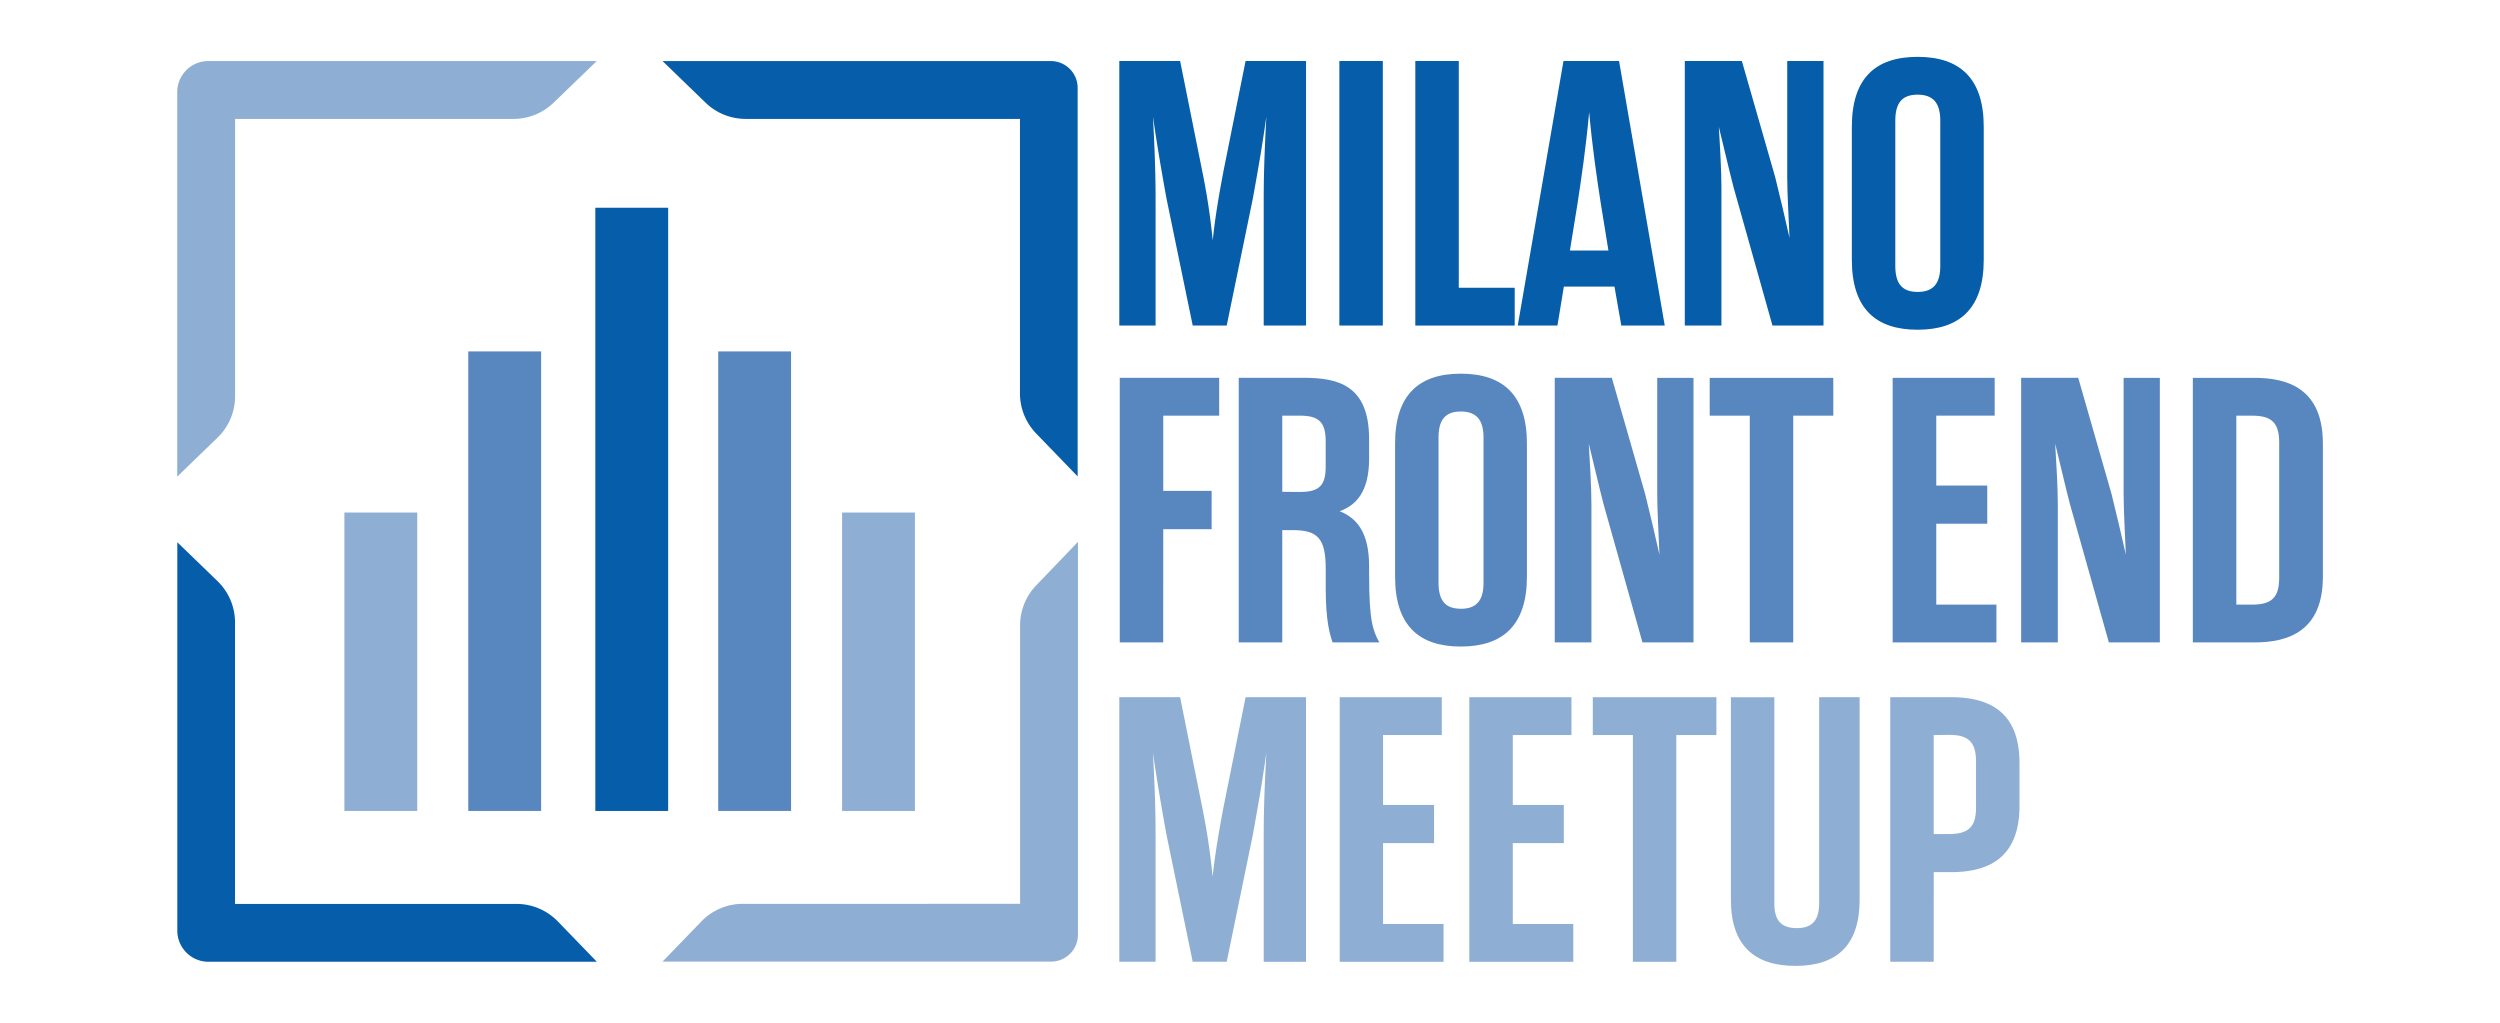
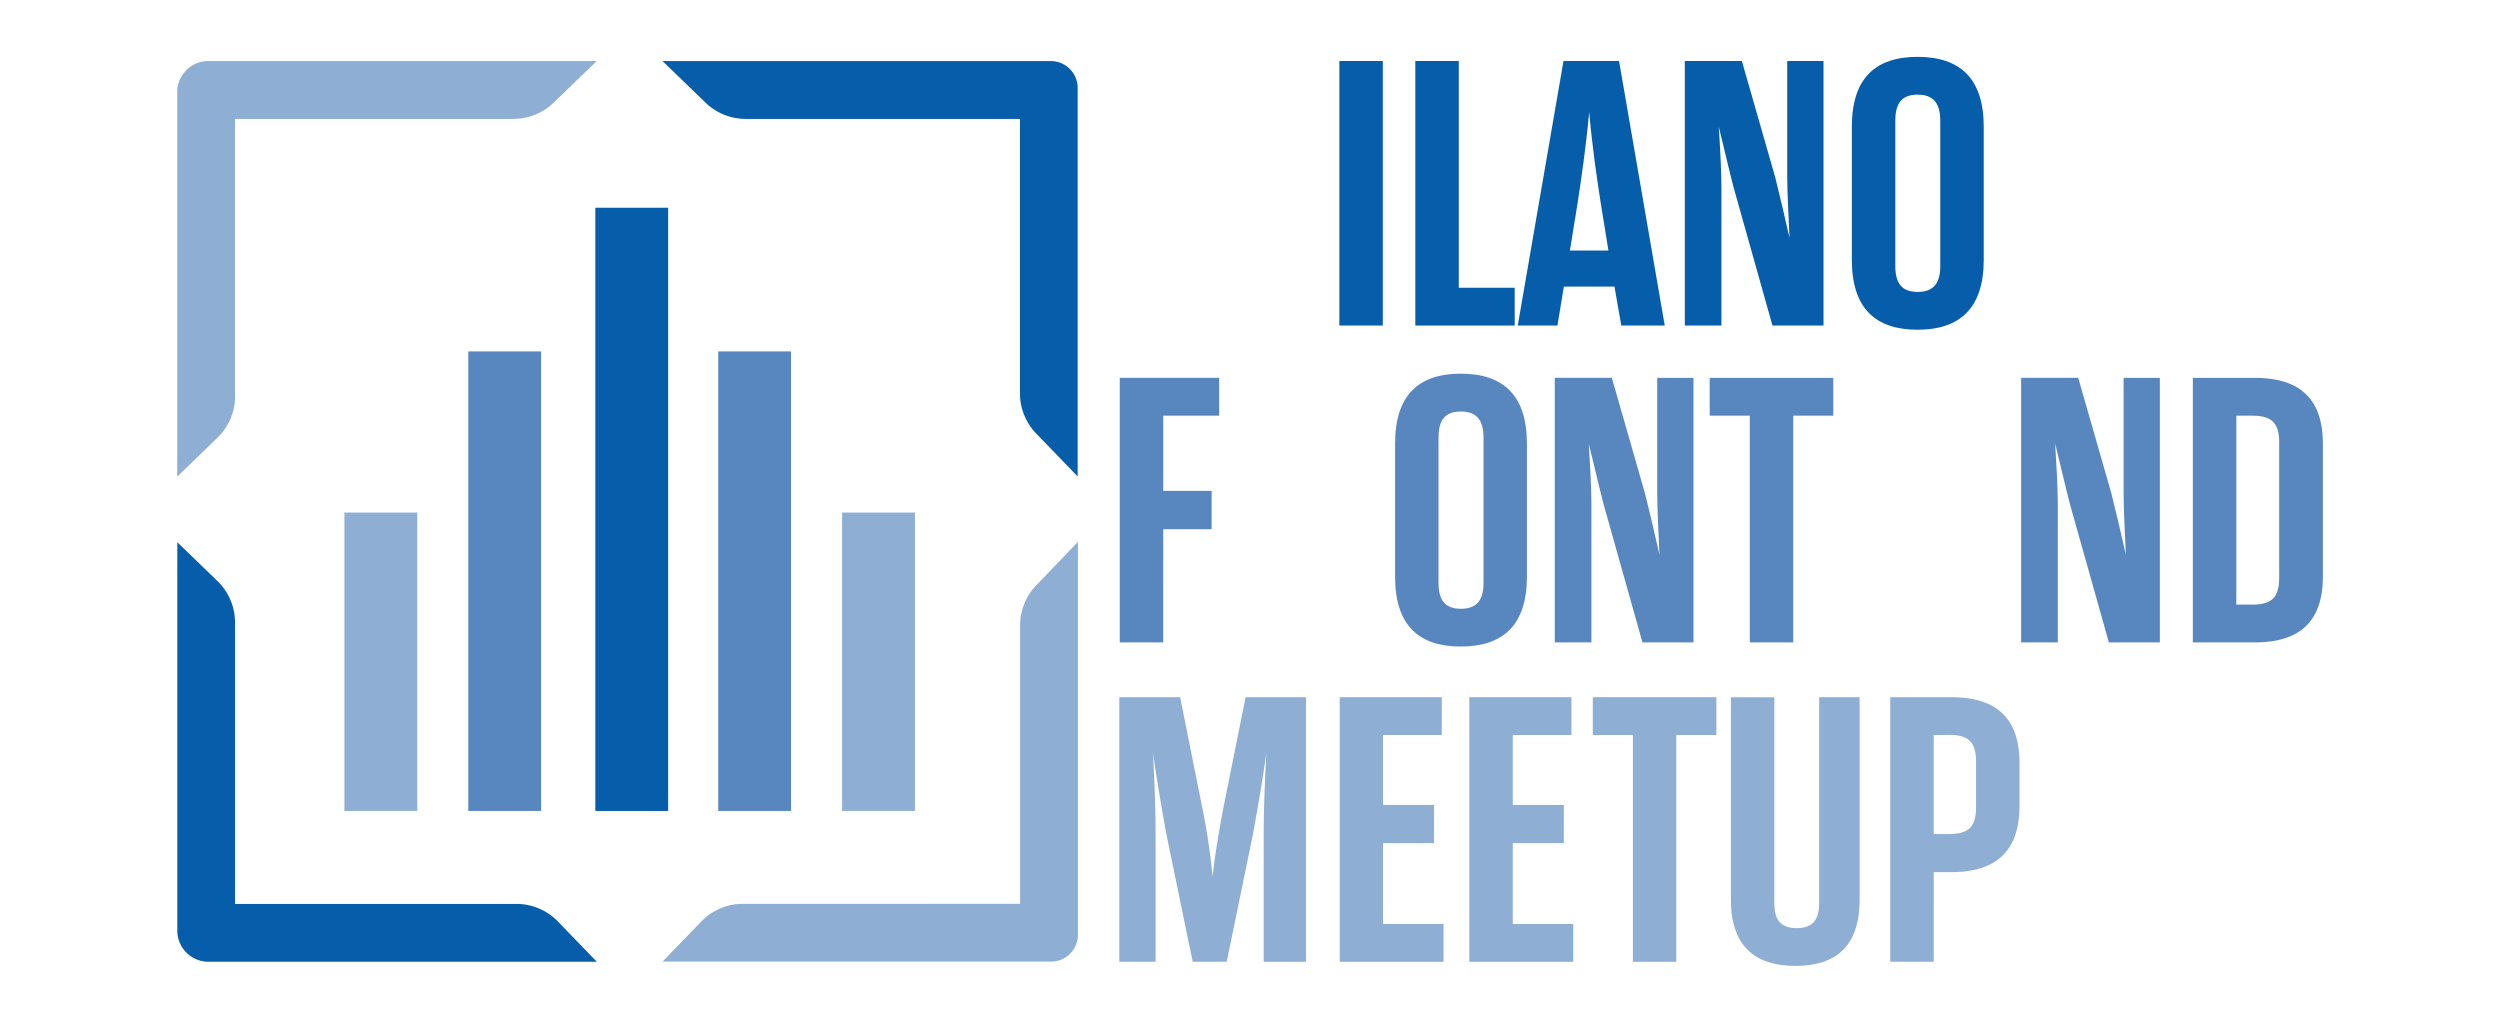
<svg xmlns="http://www.w3.org/2000/svg" viewBox="0 0 623.62 255.12">
  <defs>
    <style>.cls-1{fill:#fff;}.cls-2{fill:#065da9;}.cls-3{fill:#5887c0;}.cls-4{fill:#8eaed4;}</style>
  </defs>
  <title>mfem</title>
  <g id="BG">
    <rect class="cls-1" width="623.62" height="255.12" />
  </g>
  <g id="Logo">
    <g id="Logotipo">
-       <path class="cls-2" d="M305.24,42.46l5.47-27.25h15.08v66H315.23V49.72c0-7.17.29-13.48.66-20.65-1,7.17-2.07,13.3-3.39,20.55L306,81.2h-8.48L291,49.62c-1.32-7.25-2.36-13.38-3.4-20.55.38,7.17.66,13.48.66,20.65V81.21h-9.05v-66h15.17l5.47,27.25A169.18,169.18,0,0,1,302.52,60C303.08,54.24,304.21,47.83,305.24,42.46Z" />
      <path class="cls-2" d="M334.1,15.21h10.84v66H334.1Z" />
      <path class="cls-2" d="M353.05,15.21h10.84V71.78h13.95v9.43H353.05Z" />
      <path class="cls-2" d="M402.73,71.5H390.1l-1.6,9.71h-9.9l11.41-66h13.86l11.4,66H404.43Zm-11.12-9h9.61l-1.88-11.6c-.94-6-2.08-13.67-2.93-22.92-.84,9.24-2,16.88-2.92,22.92Z" />
      <path class="cls-2" d="M454.87,15.21v66H442.14L432.43,46.7c-1.13-4.33-2.55-10.56-3.68-15.08.29,4.52.66,11,.66,15.27V81.21h-9.14v-66H434.5l8.31,28.95c1.13,4.52,2.54,10.56,3.58,15.18-.18-4.62-.57-11-.57-15.28V15.21Z" />
      <path class="cls-2" d="M461.94,31.62c0-12.07,5.84-17.44,16.4-17.44s16.5,5.37,16.5,17.44V64.8c0,12.07-5.94,17.45-16.5,17.45s-16.4-5.38-16.4-17.45Zm16.4,41.2c4,0,5.66-2.17,5.66-6.5V30.11c0-4.33-1.7-6.5-5.66-6.5s-5.56,2.17-5.56,6.5v36.2c0,4.34,1.6,6.51,5.56,6.51Z" />
      <path class="cls-3" d="M290.16,160.25H279.32v-66h24.8v9.43H290.17v18.77h12.07V132H290.17Z" />
-       <path class="cls-3" d="M319.86,132.24v28H309v-66h16.12c8.48,0,16.4,1.7,16.4,15.27v4.91c0,8.1-3.11,11.59-7.35,13.1,4.33,1.7,7.35,5.37,7.35,13.67v2c0,12,1,14.14,2.55,17.06H332.4c-.66-2-1.7-5.28-1.7-13.48v-4.91c0-7.54-2-9.62-8.2-9.62Zm4.33-9.52c4.81,0,6.5-1.51,6.5-6.31v-6.32c0-4.81-1.7-6.41-6.5-6.41h-4.33v19Z" />
      <path class="cls-3" d="M348,110.66c0-12.07,5.84-17.45,16.4-17.45s16.49,5.38,16.49,17.45v33.18c0,12.07-5.94,17.44-16.5,17.44S348,155.91,348,143.84Zm16.4,41.2c4,0,5.66-2.17,5.66-6.5V109.15c0-4.33-1.7-6.5-5.66-6.5s-5.56,2.17-5.56,6.5v36.2c0,4.34,1.6,6.5,5.56,6.5Z" />
      <path class="cls-3" d="M422.44,94.25v66H409.71L400,125.74c-1.13-4.33-2.55-10.56-3.68-15.08.28,4.52.66,11,.66,15.27v34.32h-9.15v-66h14.24l8.3,28.94c1.13,4.53,2.55,10.56,3.58,15.18-.18-4.62-.56-11-.56-15.27V94.25Z" />
      <path class="cls-3" d="M457.32,103.68h-10v56.57H436.48V103.68h-10V94.25h30.83Z" />
-       <path class="cls-3" d="M483,150.82H498v9.43H472.12v-66h25.45v9.43H483v17.44h12.72v9.52H483Z" />
      <path class="cls-3" d="M538.77,94.25v66H526.05l-9.71-34.51c-1.14-4.33-2.55-10.56-3.68-15.08.28,4.52.66,11,.66,15.27v34.32h-9.15v-66h14.24l8.3,28.94c1.13,4.53,2.55,10.56,3.58,15.18-.18-4.62-.56-11-.56-15.27V94.25Z" />
      <path class="cls-3" d="M547,94.25h15.37c8.48,0,17.07,2.83,17.07,16.41v33.18c0,13.58-8.58,16.41-17.07,16.41H547Zm10.85,9.43v47.14h4c4.81,0,6.69-1.79,6.69-6.69V110.38c0-4.9-1.88-6.69-6.69-6.69Z" />
      <path class="cls-4" d="M305.24,201.17l5.47-27.25h15.08v66H315.23V208.42c0-7.16.29-13.48.66-20.64-1,7.16-2.07,13.29-3.39,20.55L306,239.91h-8.48L291,208.33c-1.32-7.26-2.36-13.39-3.4-20.55.38,7.16.66,13.48.66,20.64v31.49h-9.05v-66h15.17l5.47,27.25a169,169,0,0,1,2.64,17.53C303.08,213,304.21,206.54,305.24,201.17Z" />
      <path class="cls-4" d="M345,230.49h15.09v9.43H334.19v-66h25.46v9.43H345v17.44h12.72v9.52H345Z" />
      <path class="cls-4" d="M377.36,230.49h15.09v9.43H366.52v-66H392v9.43H377.36v17.44h12.73v9.52H377.36Z" />
      <path class="cls-4" d="M428.15,183.35h-10v56.57H407.32V183.35h-10v-9.43h30.83Z" />
      <path class="cls-4" d="M448.23,231.52c3.87,0,5.56-2,5.56-6.22V173.92h10.09v50.53c0,11.4-5.75,16.49-16,16.49s-16.11-5.08-16.11-16.49V173.93h10.84V225.3C442.58,229.54,444.27,231.52,448.23,231.52Z" />
      <path class="cls-4" d="M482.36,239.91H471.52v-66H486.7c8.48,0,17.06,2.83,17.06,16.4v10.75c0,13.58-8.58,16.5-17.06,16.5h-4.33Zm0-56.56v24.7h3.87c4.8,0,6.69-1.79,6.69-6.6V190c0-4.9-1.89-6.69-6.69-6.69Z" />
    </g>
    <g id="Pittogramma">
      <path class="cls-2" d="M186,29.66h68.43V98.09a14.37,14.37,0,0,0,4,10l10.39,10.76V21.93a6.7,6.7,0,0,0-6.7-6.7H165.27L176,25.61A14.34,14.34,0,0,0,186,29.66Z" />
      <path class="cls-4" d="M58.64,98.82V29.66H128.1a14.36,14.36,0,0,0,10-4.05l10.76-10.38H51.94A7.75,7.75,0,0,0,44.21,23v95.89l10-9.67A14.36,14.36,0,0,0,58.64,98.82Z" />
      <path class="cls-2" d="M128.83,225.48H58.63v-70.2a14.39,14.39,0,0,0-4.4-10.35l-10-9.67v96.91a7.77,7.77,0,0,0,7.73,7.74h96.92l-9.67-10A14.36,14.36,0,0,0,128.83,225.48Z" />
      <path class="cls-4" d="M254.46,156v69.46H185.3a14.36,14.36,0,0,0-10.36,4.41l-9.67,10h96.92a6.7,6.7,0,0,0,6.7-6.7h0v-98L258.5,146A14.4,14.4,0,0,0,254.46,156Z" />
      <rect class="cls-2" x="148.5" y="51.82" width="18.17" height="150.47" />
      <rect class="cls-3" x="116.81" y="87.66" width="18.17" height="114.63" />
      <rect class="cls-3" x="179.16" y="87.66" width="18.17" height="114.63" />
      <rect class="cls-4" x="210.06" y="127.85" width="18.17" height="74.44" />
      <rect class="cls-4" x="85.91" y="127.85" width="18.17" height="74.44" />
    </g>
  </g>
</svg>